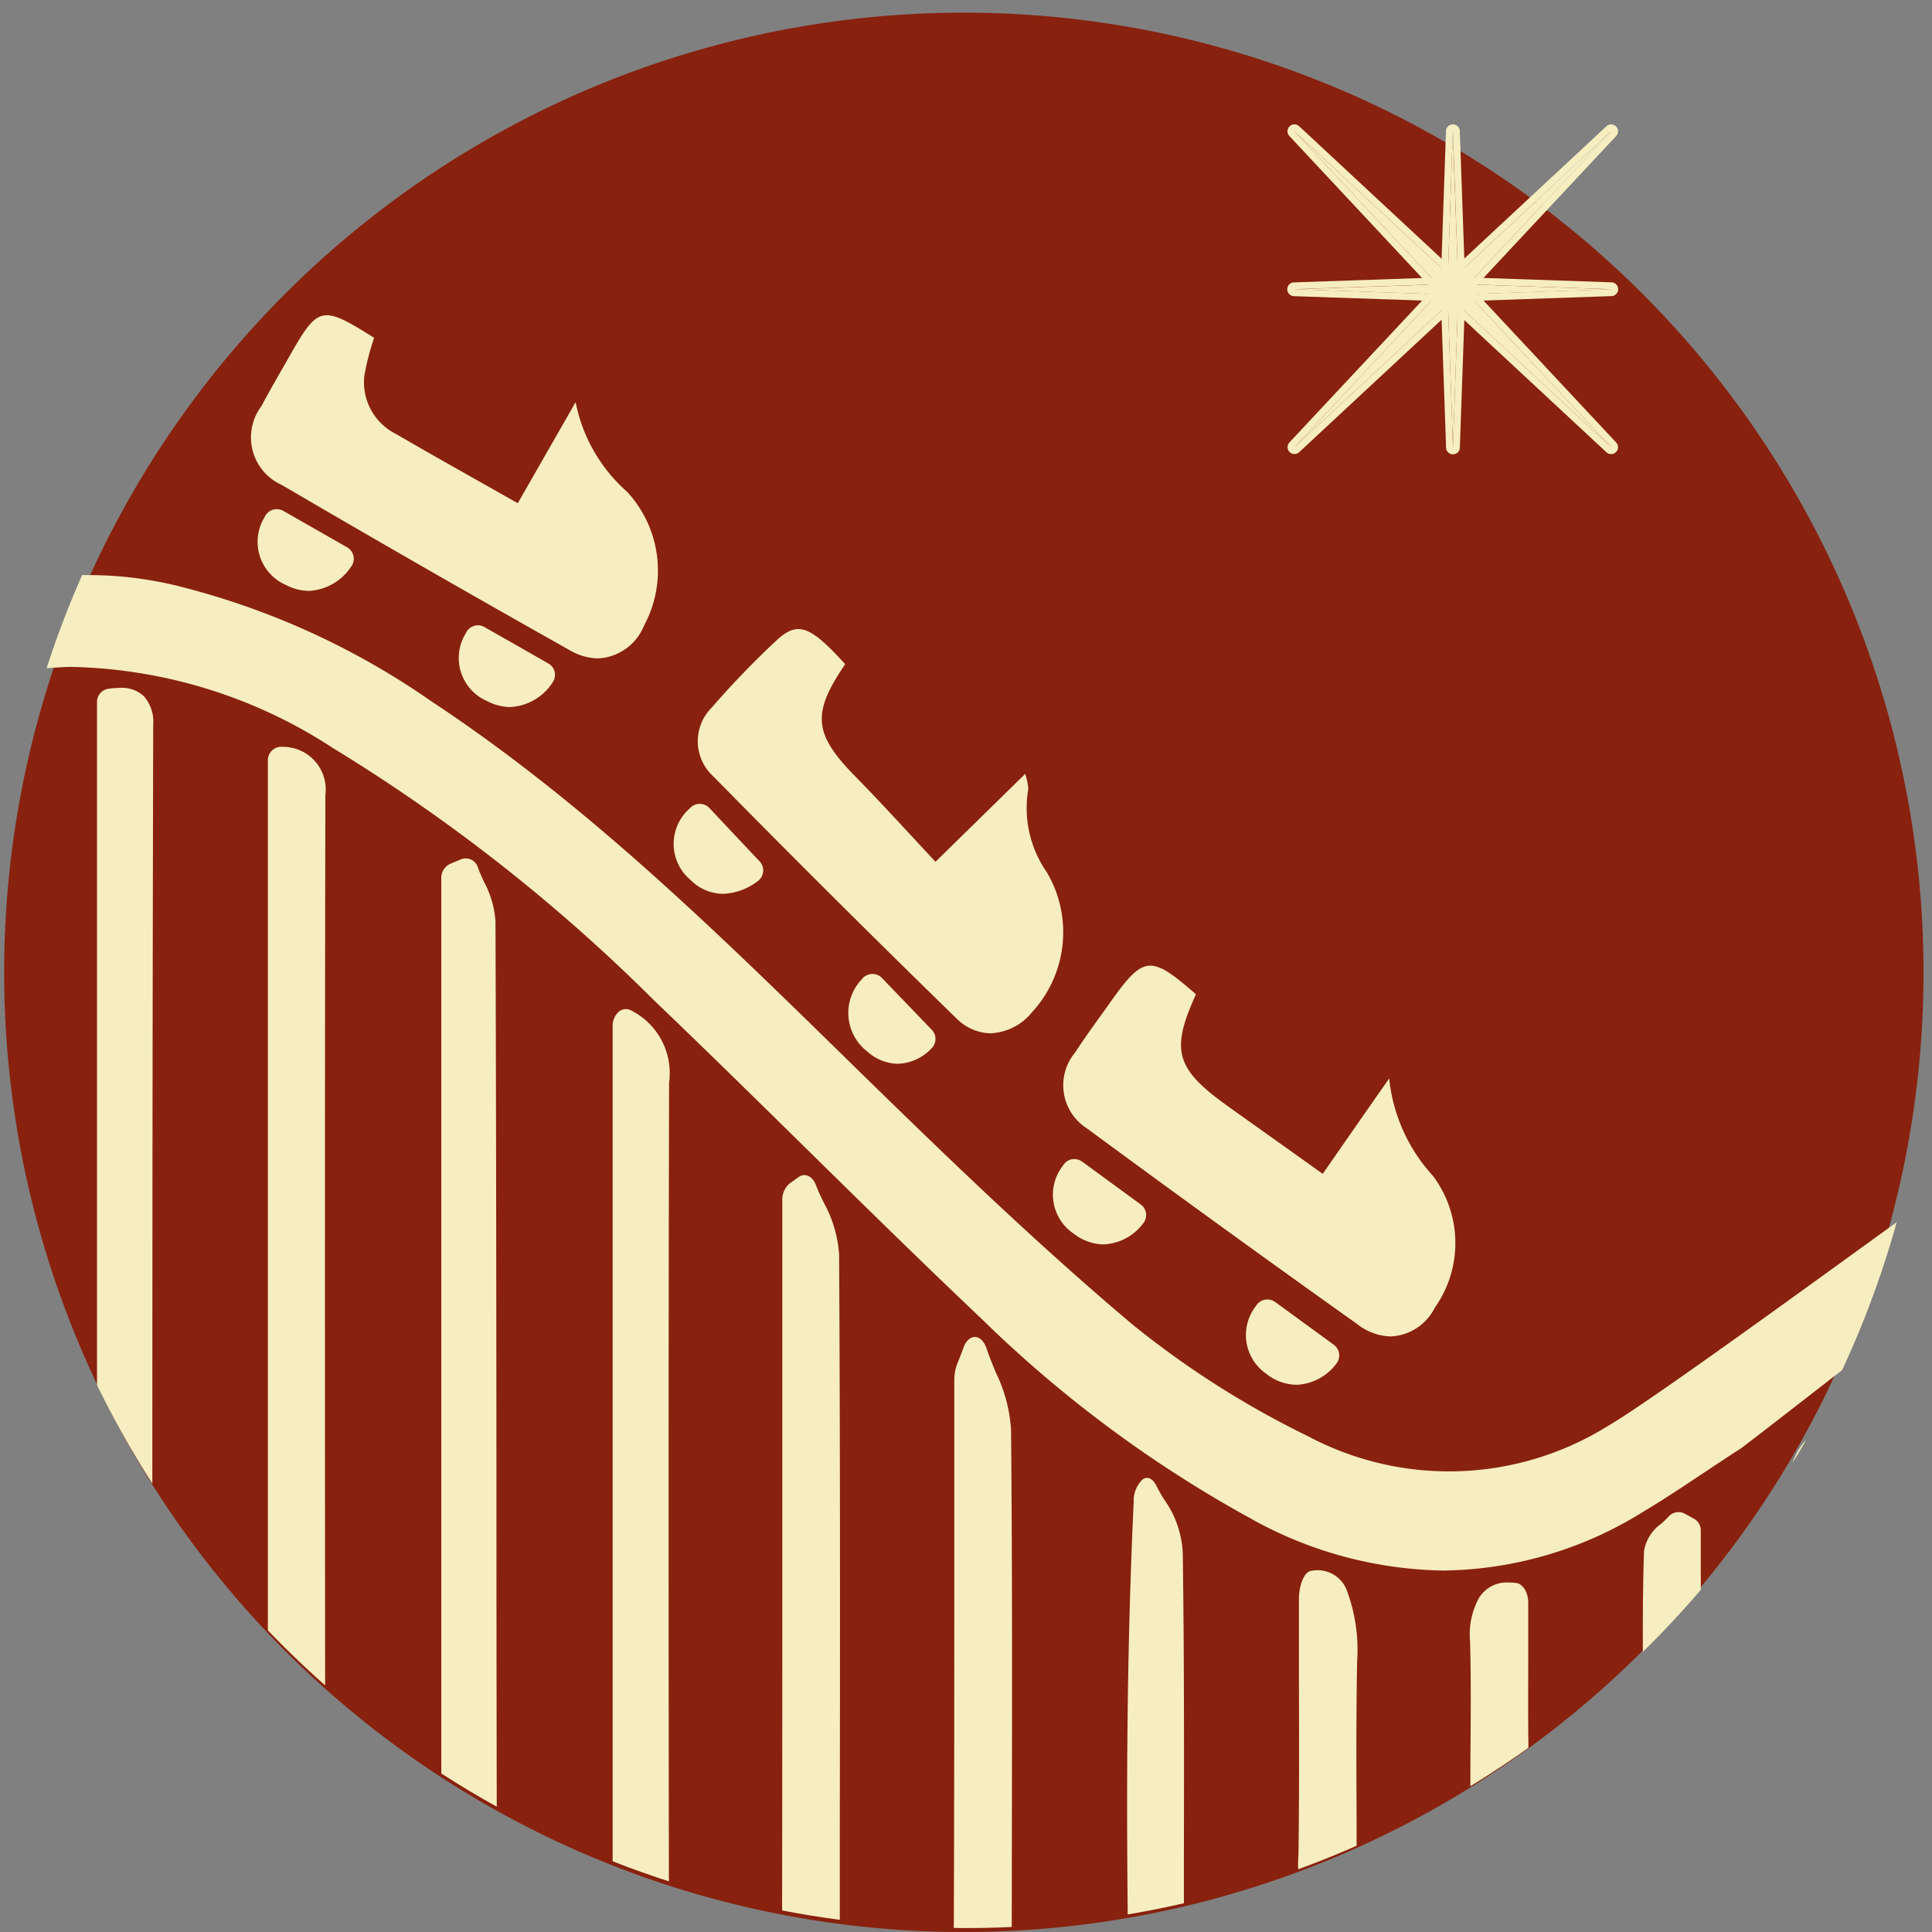
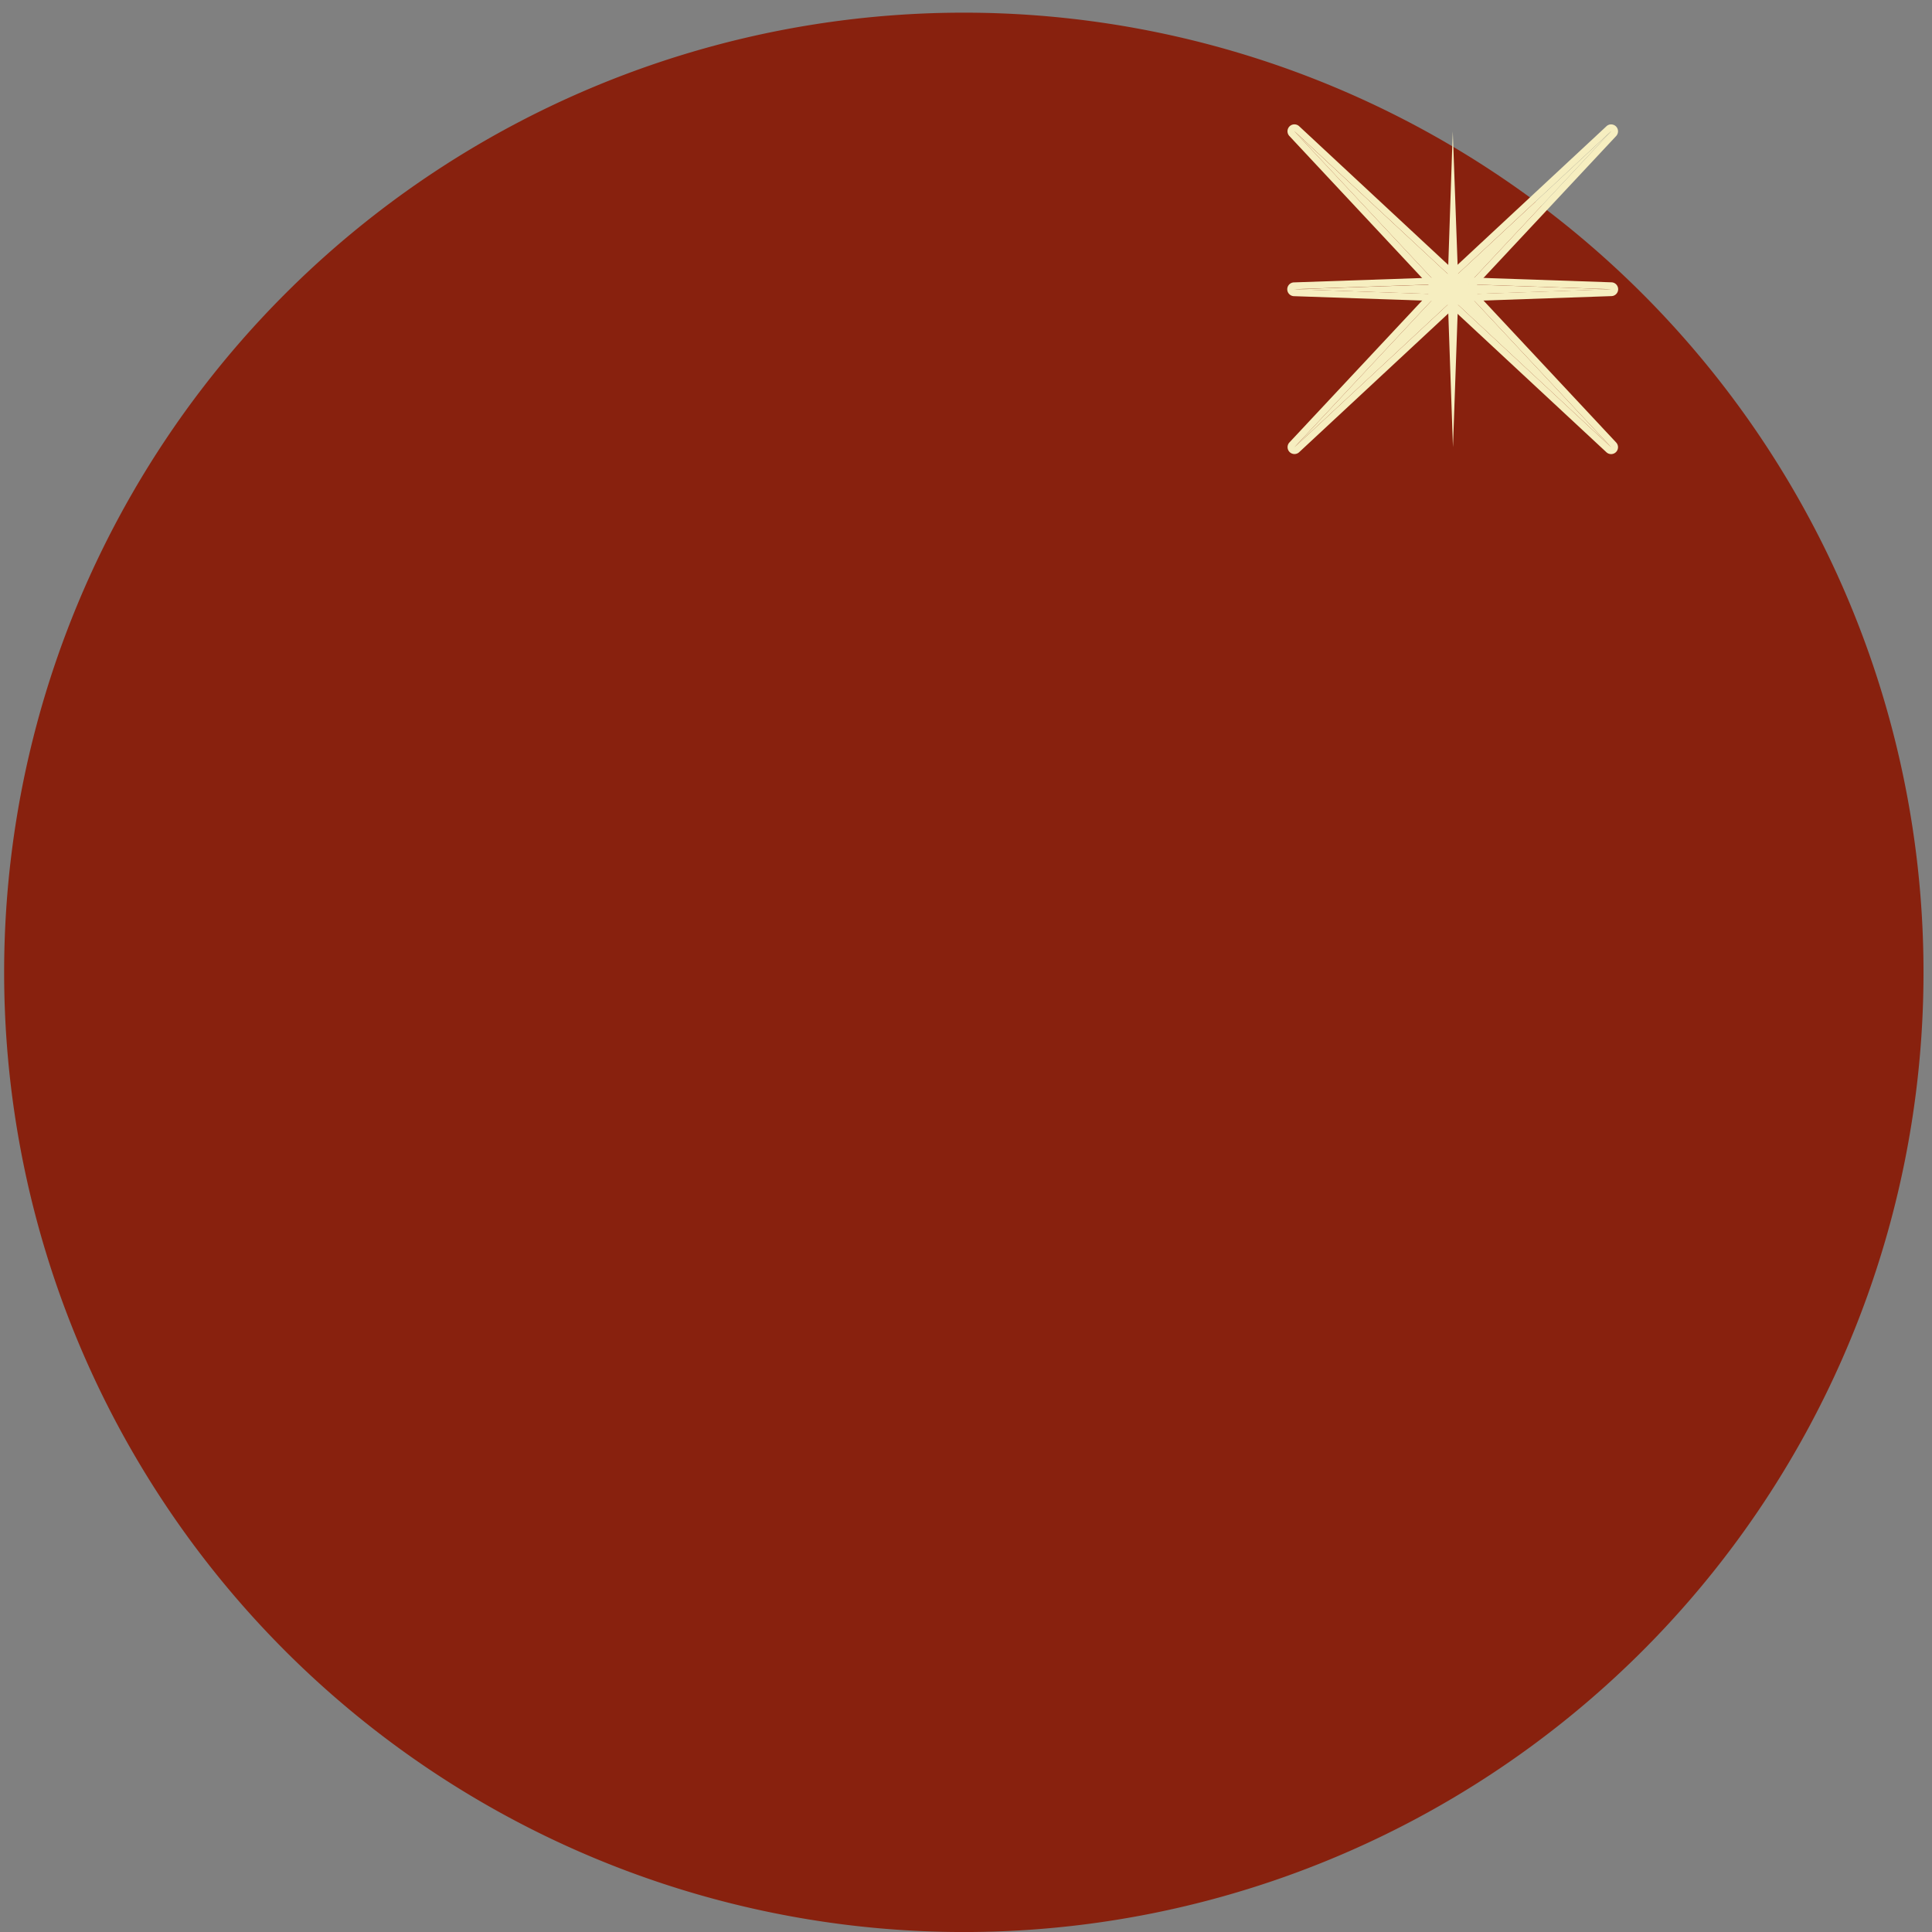
<svg xmlns="http://www.w3.org/2000/svg" width="56" height="56" viewBox="0 0 56 56">
  <rect x="0" y="0" width="56" height="56" fill="#808080" stroke="none" />
  <defs>
    <clipPath id="a">
-       <ellipse cx="28" cy="27.943" rx="28" ry="27.943" fill="#fff" stroke="#707070" stroke-width="1" />
-     </clipPath>
+       </clipPath>
  </defs>
  <g transform="translate(-266 -332)">
    <path d="M27.817,0A27.817,27.817,0,1,1,0,27.817,27.817,27.817,0,0,1,27.817,0Z" transform="translate(266.12 332.367)" fill="#88210e" />
    <g transform="translate(266 332)" clip-path="url(#a)">
      <g transform="translate(0.416 9.137)">
        <path d="M.007,51.183v-2.1c.269-.017.534-.052.8-.052q24.62,0,49.241,0c.247,0,.491.03.738.045v2.038c-.277.023-.551.063-.828.063q-24.526,0-49.055,0Zm32.958-2.915c-.047-.093-.121-.206-.191-.314a2.417,2.417,0,0,1-.5-1.382c-.035-3.224-.048-7.519.171-12.185a.845.845,0,0,1,.26-.643c.144-.1.3-.021.405.2a4.363,4.363,0,0,0,.221.387,2.9,2.9,0,0,1,.536,1.543c.043,2.958.038,5.96.033,8.864,0,.9,0,1.8,0,2.692a1.027,1.027,0,0,1-.2.656l-.28.306a.249.249,0,0,1-.186.1C33.137,48.488,33.039,48.413,32.966,48.269Zm-5.486-.127a2.463,2.463,0,0,1-.249-1.261c.013-3.508.015-7.073.015-10.524q0-2.759,0-5.516a1.34,1.34,0,0,1,.126-.545c.032-.083.075-.193.139-.367.071-.2.2-.314.337-.312s.264.131.332.329c.08.242.176.475.269.7A4.43,4.43,0,0,1,28.89,32.3c.038,4.026.03,8.117.023,12.074q0,1.459-.005,2.918a2.21,2.21,0,0,1-.065.5c-.008.043-.018.086-.028.134a.549.549,0,0,1-.28.44,1.412,1.412,0,0,1-.5.12A.631.631,0,0,1,27.479,48.141Zm-5.227-1.1c.01-5.544.007-11.18.007-16.63V25.665a.618.618,0,0,1,.214-.5l.257-.183c.184-.134.411-.028.506.236.06.158.139.326.224.5a3.622,3.622,0,0,1,.446,1.507c.033,5.631.028,11.353.02,16.884q0,1.655,0,3.309a1.9,1.9,0,0,1-.065.447c-.01.04-.02.08-.028.118a.5.5,0,0,1-.272.387,1.377,1.377,0,0,1-.491.113C22.821,48.488,22.253,48.347,22.253,47.043Zm-4.648.133a.5.5,0,0,1-.262-.47v-26.1a.552.552,0,0,1,.161-.4.313.313,0,0,1,.352-.063,2.032,2.032,0,0,1,1.123,2.1c-.018,7.327-.018,15.046-.005,23.6a1.952,1.952,0,0,1-.264,1.194.693.693,0,0,1-.561.279A1.4,1.4,0,0,1,17.6,47.176Zm19.851-.837a4.356,4.356,0,0,1-.234-1.739c.023-1.693.018-3.362.013-5.128,0-.739,0-1.483,0-2.234,0-.442.153-.809.355-.842a1.261,1.261,0,0,1,.209-.017.906.906,0,0,1,.848.651,4.9,4.9,0,0,1,.275,1.99c-.028,1.538-.023,3.058-.015,4.669,0,.684,0,1.389,0,2.1a1.015,1.015,0,0,1-.279.811,1.169,1.169,0,0,1-.6.228C37.793,46.826,37.6,46.664,37.455,46.339Zm-24.829-1.4a.444.444,0,0,1-.251-.415v-28.2a.449.449,0,0,1,.251-.417l.325-.136a.37.37,0,0,1,.488.244c.045.129.106.264.172.407a2.809,2.809,0,0,1,.335,1.156c.02,5.77.025,11.639.028,17.313q0,4.448.01,8.9a1.613,1.613,0,0,1-.267,1.04.693.693,0,0,1-.539.242A1.386,1.386,0,0,1,12.627,44.938Zm29.867-1.731a.586.586,0,0,1-.289-.56c0-.443,0-.882.005-1.31.007-1,.012-1.947-.015-2.9a2.2,2.2,0,0,1,.26-1.258.947.947,0,0,1,.863-.445,1.884,1.884,0,0,1,.207.013c.2.02.357.271.357.575,0,.468,0,.932,0,1.392,0,1.1-.01,2.142.013,3.194a1.964,1.964,0,0,1-.224,1.105.664.664,0,0,1-.587.334A1.668,1.668,0,0,1,42.493,43.206Zm9.447-2.023-.315-.239a.585.585,0,0,1-.2-.47q0-.84,0-1.676c-.005-1.679-.01-3.415.033-5.126a1.853,1.853,0,0,1,.5-1.1c.078-.1.153-.2.206-.282a.315.315,0,0,1,.479-.123l.128.1c.043.032.089.065.131.1a.592.592,0,0,1,.2.468c0,.555,0,1.113,0,1.669,0,1.731.01,3.518-.028,5.279a1.684,1.684,0,0,1-.468,1.025c-.071.09-.139.176-.186.251a.343.343,0,0,1-.289.186A.3.3,0,0,1,51.94,41.183Zm-4.22.015-.315-.169a.383.383,0,0,1-.2-.339c0-.4,0-.8,0-1.2-.005-1.2-.01-2.45.032-3.673a1.225,1.225,0,0,1,.5-.79,2.687,2.687,0,0,0,.207-.2.383.383,0,0,1,.479-.085l.128.068c.043.026.088.048.131.073a.383.383,0,0,1,.2.337c0,.4,0,.8,0,1.2.005,1.239.01,2.523-.028,3.787a1.1,1.1,0,0,1-.468.734,2.345,2.345,0,0,0-.186.181.384.384,0,0,1-.29.133A.367.367,0,0,1,47.72,41.2Zm-40.1-.171a.385.385,0,0,1-.272-.367V12.895a.385.385,0,0,1,.128-.284.379.379,0,0,1,.3-.1,1.237,1.237,0,0,1,1.239,1.4C9,21.471,9,29.491,9.008,39.919a1.326,1.326,0,0,1-.272.978.8.8,0,0,1-.587.223A1.793,1.793,0,0,1,7.619,41.028Zm-4.839.054a.384.384,0,0,1-.385-.381V11.208a.384.384,0,0,1,.337-.381,2.573,2.573,0,0,1,.335-.026.93.93,0,0,1,.688.244,1.129,1.129,0,0,1,.269.83C4.008,18.925,4,26.1,4,33.032q0,3.727-.005,7.46a.616.616,0,0,1-.028.176l-.032.123a.384.384,0,0,1-.373.291Zm33.13-6.163a35.642,35.642,0,0,1-7.871-5.824c-3.207-3.038-6.309-6.186-9.5-9.237a50.351,50.351,0,0,0-9.308-7.313,14.389,14.389,0,0,0-7.6-2.351c-.523.012-1.045.073-1.626.115V7.744a10.859,10.859,0,0,1,4.889.143,22.249,22.249,0,0,1,7.2,3.309c4.646,3.068,8.561,6.973,12.519,10.842,2.538,2.48,5.1,4.947,7.815,7.232a26.6,26.6,0,0,0,5.061,3.219,8.709,8.709,0,0,0,8.7-.294c1.6-.922,9.6-6.84,11.129-7.88l-.438,3.264c-.262.143-6.622,5.131-6.874,5.292-.936.6-1.846,1.244-2.8,1.815a11.175,11.175,0,0,1-5.781,1.7A11.779,11.779,0,0,1,35.909,34.919Zm.383-4.232a1.362,1.362,0,0,1-.3-1.975.387.387,0,0,1,.252-.176.393.393,0,0,1,.3.068l1.7,1.239a.384.384,0,0,1,.063.56,1.515,1.515,0,0,1-1.14.6A1.442,1.442,0,0,1,36.292,30.687Zm2.664-1.419q-3.958-2.816-7.873-5.7a1.481,1.481,0,0,1-.335-2.2c.317-.492.67-.962,1.007-1.439.975-1.377,1.173-1.4,2.493-.244-.743,1.629-.591,2.156.922,3.242.9.641,1.8,1.281,2.752,1.962.68-.98,1.3-1.871,1.926-2.766a4.92,4.92,0,0,0,1.266,2.821,3.243,3.243,0,0,1,.056,3.825A1.5,1.5,0,0,1,39.9,29.6,1.636,1.636,0,0,1,38.956,29.268ZM30.7,26.617a1.362,1.362,0,0,1-.3-1.975.379.379,0,0,1,.252-.176.392.392,0,0,1,.3.068l1.694,1.239a.377.377,0,0,1,.157.266.394.394,0,0,1-.091.294,1.516,1.516,0,0,1-1.141.6A1.456,1.456,0,0,1,30.7,26.617Zm-5.982-5.279a1.412,1.412,0,0,1-.156-2.088.385.385,0,0,1,.587-.038l1.443,1.5a.383.383,0,0,1-.008.54,1.4,1.4,0,0,1-.977.445A1.359,1.359,0,0,1,24.717,21.337Zm2.581-.964q-3.553-3.461-7.032-7a1.38,1.38,0,0,1-.045-2.01,25.279,25.279,0,0,1,1.866-1.935c.615-.575.975-.437,1.994.686-.979,1.435-.911,2.023.287,3.247.8.814,1.561,1.658,2.331,2.48l2.6-2.548a1.921,1.921,0,0,1,.091.43,3.255,3.255,0,0,0,.536,2.422A3.422,3.422,0,0,1,29.5,20.2a1.64,1.64,0,0,1-1.206.614A1.424,1.424,0,0,1,27.3,20.373Zm-7.7-4.006a1.362,1.362,0,0,1-.023-2.071.383.383,0,0,1,.282-.134.391.391,0,0,1,.289.121c.511.545.952,1.013,1.456,1.547a.385.385,0,0,1-.063.578,1.758,1.758,0,0,1-1,.362A1.337,1.337,0,0,1,19.6,16.368Zm-5.884-5.179a1.36,1.36,0,0,1-.629-1.971.385.385,0,0,1,.232-.211.372.372,0,0,1,.31.033l.848.482c.328.186.65.372,1,.571a.383.383,0,0,1,.189.259.4.4,0,0,1-.076.312,1.56,1.56,0,0,1-1.214.693A1.474,1.474,0,0,1,13.712,11.189Zm2.382-1.48Q11.9,7.349,7.752,4.92a1.51,1.51,0,0,1-.587-2.29c.26-.492.541-.97.816-1.452C8.807-.278,8.913-.3,10.429.655a6.988,6.988,0,0,0-.284,1.1,1.675,1.675,0,0,0,.914,1.686c1.146.666,2.3,1.309,3.533,2.008l1.677-2.93a4.659,4.659,0,0,0,1.493,2.6,3.362,3.362,0,0,1,.491,3.875,1.52,1.52,0,0,1-1.33.953A1.683,1.683,0,0,1,16.094,9.708ZM7.883,7.824a1.365,1.365,0,0,1-.629-1.973.391.391,0,0,1,.232-.211.387.387,0,0,1,.312.033l.846.482,1,.571a.383.383,0,0,1,.111.571,1.556,1.556,0,0,1-1.214.693A1.465,1.465,0,0,1,7.883,7.824Z" transform="translate(0 0)" fill="#f6eec0" />
-         <path d="M.9,51.683h-1.4V48.619l.468-.03c.087-.006.174-.013.26-.021.184-.016.375-.033.573-.033l21.339,0a2.361,2.361,0,0,1-.394-1.49c.008-4.591.008-9.275.007-13.805V25.665a1.1,1.1,0,0,1,.423-.907l.257-.183a.8.8,0,0,1,.14-.081c-1.043-1.025-2.111-2.074-3.184-3.112a4.136,4.136,0,0,1,.083.861c-.017,6.984-.018,14.481-.005,23.6a2.4,2.4,0,0,1-.368,1.5,1.2,1.2,0,0,1-.958.474,1.873,1.873,0,0,1-.74-.176.985.985,0,0,1-.565-.93v-26.1a1.044,1.044,0,0,1,.323-.773.854.854,0,0,1,.4-.207c-.975-.917-2.075-1.912-3.283-2.905a2.5,2.5,0,0,1,.164.852c.02,5.79.025,11.743.028,17.313,0,2.83,0,5.867.01,8.9a2.048,2.048,0,0,1-.389,1.368,1.2,1.2,0,0,1-.917.415,1.872,1.872,0,0,1-.75-.177.938.938,0,0,1-.553-.874v-28.2a.945.945,0,0,1,.552-.876l.151-.063c-.993-.745-2.046-1.468-3.151-2.137a2.427,2.427,0,0,1,.084.665C9.5,22.1,9.5,30.125,9.508,39.919a1.8,1.8,0,0,1-.418,1.332,1.3,1.3,0,0,1-.94.37,2.28,2.28,0,0,1-.68-.115.882.882,0,0,1-.623-.844V12.895a.887.887,0,0,1,.5-.793,14.739,14.739,0,0,0-3.017-1.113,1.849,1.849,0,0,1,.2.885C4.509,18.5,4.5,25.245,4.5,31.769v1.263c0,2.493,0,5.018-.005,7.46a1.1,1.1,0,0,1-.045.307l-.031.117a.882.882,0,0,1-.857.665h-.78a.884.884,0,0,1-.885-.881V11.208a.883.883,0,0,1,.165-.515c-.141,0-.281,0-.423,0C1.3,10.7.96,10.731.6,10.762c-.181.016-.368.032-.562.046l-.536.039v-3.5l.39-.088a9.7,9.7,0,0,1,2.12-.229A13.109,13.109,0,0,1,5,7.4a17.972,17.972,0,0,1,2.473.77A1.847,1.847,0,0,1,6.8,5.65a.888.888,0,0,1,.46-.457,1.983,1.983,0,0,1-.532-2.8c.2-.379.413-.751.62-1.111l.2-.355C8,.132,8.358-.5,9.06-.5A3.45,3.45,0,0,1,10.7.232l.312.2-.1.356c-.032.119-.069.237-.1.351a3.5,3.5,0,0,0-.165.672,1.174,1.174,0,0,0,.667,1.2c.772.449,1.54.882,2.353,1.341l.742.419,1.43-2.5L16.506,1.1l.253,1.328A4.17,4.17,0,0,0,18.108,4.76,3.846,3.846,0,0,1,18.7,9.225a2,2,0,0,1-1.774,1.223,2.039,2.039,0,0,1-.766-.155.9.9,0,0,1-.173.671l-.007.009a2.026,2.026,0,0,1-1.606.883,1.85,1.85,0,0,1-.574-.094,60.057,60.057,0,0,1,4.84,3.908,2.013,2.013,0,0,1,.56-1.7.884.884,0,0,1,.646-.307h.007a1.879,1.879,0,0,1-.007-2.622,25.66,25.66,0,0,1,1.9-1.973A1.452,1.452,0,0,1,22.72,8.6c.553,0,1.034.415,1.73,1.181l.265.292-.222.326a2.344,2.344,0,0,0-.588,1.375c.029.317.267.676.82,1.24s1.094,1.15,1.619,1.715l.371.4.6-.589,1.63-1.6L29.6,12.3l.188.892c.016.077.033.139.049.193a.953.953,0,0,1,.048.407,2.766,2.766,0,0,0,.455,2.077,3.927,3.927,0,0,1-.46,4.665,2.135,2.135,0,0,1-1.579.781,1.846,1.846,0,0,1-1.1-.373.883.883,0,0,1-.264.667,1.891,1.891,0,0,1-1.327.588q-.06,0-.12,0c1.373,1.338,2.8,2.713,4.28,4.067a1.964,1.964,0,0,1,.208-1.88.879.879,0,0,1,.793-.42,1.968,1.968,0,0,1-.44-2.858c.235-.365.489-.718.734-1.059q.143-.2.285-.4c.549-.776.956-1.285,1.578-1.285.522,0,.993.377,1.651.953l.28.245L34.7,19.9c-.346.758-.446,1.173-.359,1.48s.412.642,1.117,1.148L37.8,24.192l.868-1.246.77-1.1.844-1.213.066,1.476a4.422,4.422,0,0,0,1.167,2.544,3.722,3.722,0,0,1,.083,4.382,1.986,1.986,0,0,1-1.7,1.07,2.049,2.049,0,0,1-1.086-.33.884.884,0,0,1-.128.957,1.992,1.992,0,0,1-1.52.775,1.927,1.927,0,0,1-1.171-.417,1.859,1.859,0,0,1-.428-2.636.887.887,0,0,1,.581-.4h.006a.894.894,0,0,1,.216-.013q-1.541-1.108-3.113-2.252a.881.881,0,0,1-.152.87l-.01.012a1.99,1.99,0,0,1-1.518.772,1.789,1.789,0,0,1-.641-.12q.9.8,1.817,1.574a25.816,25.816,0,0,0,4.966,3.156,8.423,8.423,0,0,0,3.842.968,8.71,8.71,0,0,0,4.377-1.25c1.015-.586,4.85-3.363,7.651-5.39,1.559-1.128,2.9-2.1,3.447-2.471l.925-.629-.62,4.624-.212.115c-.247.163-2.443,1.87-4.05,3.118l-.609.473a.8.8,0,0,1,.474.17l.133.1c.04.03.085.063.131.1a1.083,1.083,0,0,1,.388.86q0,.416,0,.833t0,.835v.042c0,1.718.009,3.5-.028,5.248A2.14,2.14,0,0,1,53,41.111l-.027.034c-.053.068-.1.132-.134.179a.84.84,0,0,1-.714.422.8.8,0,0,1-.484-.162l-.316-.239a1.076,1.076,0,0,1-.4-.869c0-.549,0-1.117,0-1.674,0-1.593-.01-3.4.033-5.141a2.18,2.18,0,0,1,.523-1.287c-.768.6-1.128.871-1.2.919-.349.224-.7.459-1.044.687l-.521.346.1.052.055.031.065.036a.884.884,0,0,1,.453.772q0,.3,0,.6t0,.6c.005,1.24.011,2.524-.028,3.8a1.547,1.547,0,0,1-.633,1.09l-.021.02c-.046.042-.1.089-.119.115a.881.881,0,0,1-.67.308.872.872,0,0,1-.424-.109l-.311-.166a.885.885,0,0,1-.468-.78c0-.392,0-.8,0-1.2-.005-1.208-.011-2.457.033-3.694a1.194,1.194,0,0,1,.051-.3,12.454,12.454,0,0,1-2.672,1.045,1.2,1.2,0,0,1,.269.779c0,.459,0,.934,0,1.395V38.8c0,1.067-.009,2.075.013,3.093a2.427,2.427,0,0,1-.3,1.388,1.167,1.167,0,0,1-1.006.562,2.122,2.122,0,0,1-.766-.171,1.07,1.07,0,0,1-.61-1.027c0-.458,0-.912.005-1.313.008-1.073.011-1.966-.015-2.885a2.666,2.666,0,0,1,.339-1.543l.025-.037a10.828,10.828,0,0,1-3.066-.259,2.217,2.217,0,0,1,.111.221,5.359,5.359,0,0,1,.316,2.2c-.027,1.5-.023,3-.015,4.658v.3c0,.589,0,1.192,0,1.8a1.507,1.507,0,0,1-.516,1.236,1.611,1.611,0,0,1-.86.3A1.123,1.123,0,0,1,37,46.541a4.744,4.744,0,0,1-.277-1.946c.022-1.644.018-3.264.013-4.979v-.142c0-.74,0-1.5,0-2.235a1.485,1.485,0,0,1,.445-1.19,14.766,14.766,0,0,1-1.5-.687q-.878-.46-1.74-.992a3.037,3.037,0,0,1,.433,1.5c.043,3,.038,6.122.033,8.872q0,.672,0,1.346t0,1.344a1.491,1.491,0,0,1-.325.991l-.1.113,16.078,0c.186,0,.364.015.537.029.077.006.154.013.232.018l.469.029v2.968l-.459.038c-.081.007-.162.015-.243.023a6.132,6.132,0,0,1-.626.041Q25.433,51.684.9,51.683Zm-.4-1H.9q24.527,0,49.055,0c.107,0,.216-.007.328-.017v-1.12c-.081-.005-.16-.009-.238-.009q-24.62,0-49.241,0c-.1,0-.2.006-.3.013Zm28.587-2.15H32.54l-.02-.038c-.038-.073-.114-.19-.164-.266a2.909,2.909,0,0,1-.58-1.649c-.035-3.236-.047-7.548.172-12.215a1.315,1.315,0,0,1,.449-1.012,38.858,38.858,0,0,1-3.4-2.706,4.452,4.452,0,0,1,.4,1.647c.037,4.008.03,8.078.023,12.014v.067c0,.972,0,1.962-.005,2.918a2.691,2.691,0,0,1-.075.6c-.006.03-.012.06-.019.091l-.008.038A1.228,1.228,0,0,1,29.094,48.533Zm-3.666,0h1.713a1.442,1.442,0,0,1-.092-.135,2.882,2.882,0,0,1-.32-1.518c.014-3.711.015-7.4.015-10.524q0-1.533,0-3.062,0-1.226,0-2.454a1.821,1.821,0,0,1,.162-.73c.029-.073.07-.18.133-.353a1.006,1.006,0,0,1,.408-.528c-1.111-1.056-2.219-2.133-3.309-3.2a3.281,3.281,0,0,1,.263,1.2c.033,5.566.028,11.165.02,16.889,0,1.084,0,2.206,0,3.31a2.252,2.252,0,0,1-.072.531l-.014.059c-.006.025-.013.05-.017.074a1.136,1.136,0,0,1-.191.446Zm2.415-18.061,0,0a.877.877,0,0,0-.092.363q0,1.229,0,2.454,0,1.531,0,3.062c0,3.122,0,6.814-.015,10.525a2.058,2.058,0,0,0,.176,1c.064.107.1.107.13.107a.9.9,0,0,0,.263-.066.357.357,0,0,0,.022-.078l0-.017.011-.054c0-.023.01-.045.014-.067l0-.022a1.721,1.721,0,0,0,.053-.392c0-.957.005-1.946.005-2.918v-.068c.007-3.934.015-8-.023-12A3.95,3.95,0,0,0,28,30.851l-.006-.016C27.944,30.722,27.894,30.6,27.844,30.472ZM22.78,25.56a.242.242,0,0,0-.021.105v7.573c0,4.53,0,9.215-.007,13.806,0,.564.127.944.315.944a.844.844,0,0,0,.262-.061.222.222,0,0,0,.01-.036c.008-.039.017-.077.027-.116l.011-.045a1.33,1.33,0,0,0,.046-.307c0-1.1,0-2.225,0-3.309.008-5.723.012-11.319-.02-16.881a3.187,3.187,0,0,0-.4-1.3c-.063-.131-.128-.269-.186-.407Zm10.155,9.08c-.207,4.553-.194,8.759-.16,11.928a1.944,1.944,0,0,0,.418,1.114l.084.129.054-.06a.647.647,0,0,0,.069-.322q0-.673,0-1.346t0-1.346c0-2.747.01-5.861-.033-8.857A2.333,2.333,0,0,0,32.936,34.639Zm-15.09,12.1a.845.845,0,0,0,.3.077.192.192,0,0,0,.168-.087,1.643,1.643,0,0,0,.158-.882c-.013-9.119-.012-16.617.005-23.6,0-.937-.3-1.328-.636-1.541V46.706A.137.137,0,0,0,17.846,46.735Zm19.94-9.856a1.059,1.059,0,0,0-.054.359c0,.734,0,1.494,0,2.232v.142c0,1.719.009,3.342-.013,4.994a3.993,3.993,0,0,0,.192,1.529.474.474,0,0,0,.123.19.75.75,0,0,0,.3-.133.949.949,0,0,0,.076-.407c0-.605,0-1.207,0-1.8v-.3c-.008-1.664-.012-3.165.015-4.679a4.52,4.52,0,0,0-.232-1.78c-.153-.352-.3-.352-.391-.352ZM12.875,44.5a.852.852,0,0,0,.3.074.2.2,0,0,0,.162-.07,1.326,1.326,0,0,0,.144-.712c-.005-3.035-.008-6.072-.01-8.9,0-5.57-.008-11.522-.028-17.312a2.379,2.379,0,0,0-.286-.942l0-.008c-.052-.114-.1-.227-.148-.341l-.133.056Zm29.848-1.741a1.141,1.141,0,0,0,.357.086c.058,0,.1-.007.166-.1a1.491,1.491,0,0,0,.145-.825c-.022-1.03-.018-2.044-.013-3.118v-.088c0-.459,0-.932,0-1.39a.335.335,0,0,0-.011-.086l-.053,0a.45.45,0,0,0-.442.214,1.768,1.768,0,0,0-.181.976c.027.934.023,1.837.016,2.919,0,.4-.005.852-.005,1.306A.308.308,0,0,0,42.723,42.758ZM47.7,40.621l.178.1c.045-.045.092-.089.139-.131l.023-.021c.144-.13.3-.274.307-.381.038-1.26.033-2.536.028-3.769,0-.2,0-.4,0-.6q0-.265,0-.531l-.074-.042-.045-.024c-.049.05-.1.1-.153.147l-.039.037c-.16.151-.325.307-.33.434-.043,1.216-.037,2.455-.032,3.652C47.7,39.866,47.7,40.249,47.7,40.621Zm4.235-.068.145.11c.033-.044.067-.088.1-.133l.029-.037a1.23,1.23,0,0,0,.356-.72c.037-1.74.032-3.51.028-5.223v-.044q0-.418,0-.834t0-.835a.2.2,0,0,0-.016-.081c-.025-.021-.055-.043-.086-.066-.039.054-.08.106-.12.158l-.025.033a1.424,1.424,0,0,0-.395.806c-.043,1.727-.038,3.525-.033,5.111,0,.558,0,1.127,0,1.677A.187.187,0,0,0,51.936,40.553Zm-44.09.021a1.175,1.175,0,0,0,.3.047.3.3,0,0,0,.233-.077.974.974,0,0,0,.125-.62c-.012-9.8-.011-17.82,0-26.014,0-.547-.181-.8-.664-.88Zm-4.953.009h.577l.013-.048a.176.176,0,0,0,.01-.042c0-2.442.005-4.967.005-7.46V31.768c0-6.524.01-13.271.024-19.895A.7.7,0,0,0,3.4,11.4a.433.433,0,0,0-.334-.1,1.706,1.706,0,0,0-.172.01ZM1.841,9.692a15.181,15.181,0,0,1,7.637,2.422,51.448,51.448,0,0,1,9.4,7.383c1.5,1.435,3.009,2.915,4.465,4.345,1.642,1.613,3.34,3.281,5.038,4.889a34.712,34.712,0,0,0,7.76,5.744,11.339,11.339,0,0,0,5.281,1.411,10.736,10.736,0,0,0,5.525-1.631c.581-.348,1.161-.735,1.723-1.109.345-.23.7-.467,1.058-.7.144-.1,1.46-1.121,2.733-2.111,2.474-1.922,3.527-2.735,3.947-3.044l.257-1.914c-.656.469-1.535,1.105-2.494,1.8-2.975,2.153-6.677,4.833-7.737,5.446a9.7,9.7,0,0,1-4.877,1.384,9.414,9.414,0,0,1-4.3-1.078A26.767,26.767,0,0,1,32.1,29.652c-2.786-2.347-5.4-4.872-7.842-7.256l-.56-.548A82.556,82.556,0,0,0,11.817,11.613a21.578,21.578,0,0,0-7.041-3.24A12.128,12.128,0,0,0,2.01,8.027,8.856,8.856,0,0,0,.5,8.154V9.767H.512c.378-.032.735-.063,1.1-.072ZM36.353,29.084a.831.831,0,0,0,.236,1.2.858.858,0,0,0,1.25-.116ZM32.925,19.36c-.152,0-.611.649-.762.862-.1.135-.193.27-.29.4-.238.331-.484.673-.705,1.016a1,1,0,0,0,.21,1.525c2.671,1.964,5.318,3.879,7.867,5.692a1.143,1.143,0,0,0,.651.241,1.046,1.046,0,0,0,.844-.586,2.775,2.775,0,0,0-.027-3.266,7.329,7.329,0,0,1-1.122-1.88l-.1.149c-.373.535-.755,1.082-1.156,1.66l-.288.416-.412-.293c-.957-.681-1.856-1.321-2.753-1.962a3.42,3.42,0,0,1-1.5-1.687,2.766,2.766,0,0,1,.26-1.823A2.106,2.106,0,0,0,32.925,19.36Zm-2.162,5.654a.844.844,0,0,0,.233,1.2.859.859,0,0,0,1.253-.114Zm-5.878-5.354a.885.885,0,0,0,.157,1.3.774.774,0,0,0,1.105.015L25.213,20Zm-4.5-2.394c1.121,1.046,2.217,2.109,3.3,3.167a2.166,2.166,0,0,1,.474-1.478.876.876,0,0,1,.617-.355q-1.252-1.237-2.573-2.561a.892.892,0,0,1-.38.783,2.239,2.239,0,0,1-1.287.451Q20.459,17.272,20.385,17.265ZM22.72,9.6c-.019,0-.1.014-.293.2a24.667,24.667,0,0,0-1.828,1.9.893.893,0,0,0,.022,1.333c2.539,2.572,4.837,4.859,7.025,6.989a.931.931,0,0,0,.651.3,1.16,1.16,0,0,0,.832-.446,2.9,2.9,0,0,0,.377-3.442,3.637,3.637,0,0,1-.661-1.989l-.831.815-1.331,1.306-.35-.373q-.362-.386-.723-.777c-.52-.561-1.058-1.14-1.6-1.7a3.189,3.189,0,0,1-1.1-1.847,2.73,2.73,0,0,1,.538-1.695C23.081,9.792,22.837,9.6,22.72,9.6Zm-2.85,5.123a.843.843,0,0,0,.07,1.282.88.88,0,0,0,1.2.067ZM8.149,8.447a27.438,27.438,0,0,1,4.219,2.332l.349.233a1.929,1.929,0,0,1-.093-1.995.883.883,0,0,1,.443-.449Q11.711,7.794,10.334,7a.9.9,0,0,1-.184.6l0,0a2.026,2.026,0,0,1-1.606.883A1.827,1.827,0,0,1,8.149,8.447ZM13.491,9.54a.84.84,0,0,0,.444,1.2.987.987,0,0,0,.434.115,1.006,1.006,0,0,0,.733-.4l-.316-.181-.561-.321ZM9.06.5c-.119,0-.487.648-.644.925l-.206.359c-.2.352-.412.716-.6,1.079-.4.765-.293,1.221.4,1.625,2.827,1.653,5.631,3.263,8.334,4.785a1.2,1.2,0,0,0,.582.175,1.069,1.069,0,0,0,.885-.681,2.869,2.869,0,0,0-.393-3.287,5.728,5.728,0,0,1-1.276-1.724L15.025,5.7l-.247.433-.433-.246L13.17,5.223c-.816-.46-1.586-.895-2.363-1.347a2.168,2.168,0,0,1-1.16-2.167A4.176,4.176,0,0,1,9.84.877,2.481,2.481,0,0,0,9.06.5Zm-1.4,5.672a.847.847,0,0,0,.444,1.205.969.969,0,0,0,.433.112.993.993,0,0,0,.734-.4L9.045,6.96,8.4,6.59Z" transform="translate(0 0)" fill="rgba(0,0,0,0)" />
      </g>
    </g>
    <g transform="translate(303.519 335.805)">
      <path d="M399.369,3.714,403.8,8.453l4.751,4.42-4.43-4.74Z" transform="translate(-399.369 -3.714)" fill="#f6eec0" />
      <path d="M399.369,3.714,403.8,8.453l4.751,4.42-4.43-4.74-4.75-4.419m0-.2a.2.2,0,0,1,.136.054l4.75,4.419.01.01,4.43,4.74a.2.2,0,0,1-.282.283L403.662,8.6l-.01-.01-4.429-4.739a.2.2,0,0,1,.146-.337Z" transform="translate(-399.369 -3.714)" fill="#f6eec0" />
      <path d="M403.8,8.134l-4.429,4.738,4.75-4.418,4.428-4.739Z" transform="translate(-399.369 -3.714)" fill="#f6eec0" />
      <path d="M408.547,3.714,403.8,8.134l-4.429,4.738,4.75-4.418,4.428-4.739m0-.2a.2.2,0,0,1,.146.337L404.265,8.59l-.01.01-4.75,4.418a.2.2,0,0,1-.282-.283L403.652,8l.01-.01,4.749-4.419A.2.2,0,0,1,408.547,3.514Z" transform="translate(-399.369 -3.714)" fill="#f6eec0" />
      <path d="M399.369,7.7l4.589.159,4.588-.159-4.588-.157Z" transform="translate(-399.369 -3.12)" fill="#f6eec0" />
      <path d="M403.958,7.541l-4.589.157,4.589.159,4.588-.159-4.588-.157m0-.2h.007l4.588.157a.2.2,0,0,1,0,.4l-4.588.159h-.014L399.362,7.9a.2.2,0,0,1,0-.4l4.589-.157Z" transform="translate(-399.369 -3.12)" fill="#f6eec0" />
      <path d="M403.354,3.714,403.2,8.293l.16,4.577.16-4.577Z" transform="translate(-398.764 -3.714)" fill="#f6eec0" />
-       <path d="M403.354,3.714,403.2,8.293l.16,4.577.16-4.577-.162-4.579m0-.2a.2.2,0,0,1,.2.193l.162,4.579s0,.009,0,.014l-.16,4.577a.2.2,0,0,1-.4,0L403,8.3s0-.009,0-.014l.157-4.579A.2.2,0,0,1,403.354,3.514Z" transform="translate(-398.764 -3.714)" fill="#f6eec0" />
    </g>
  </g>
</svg>